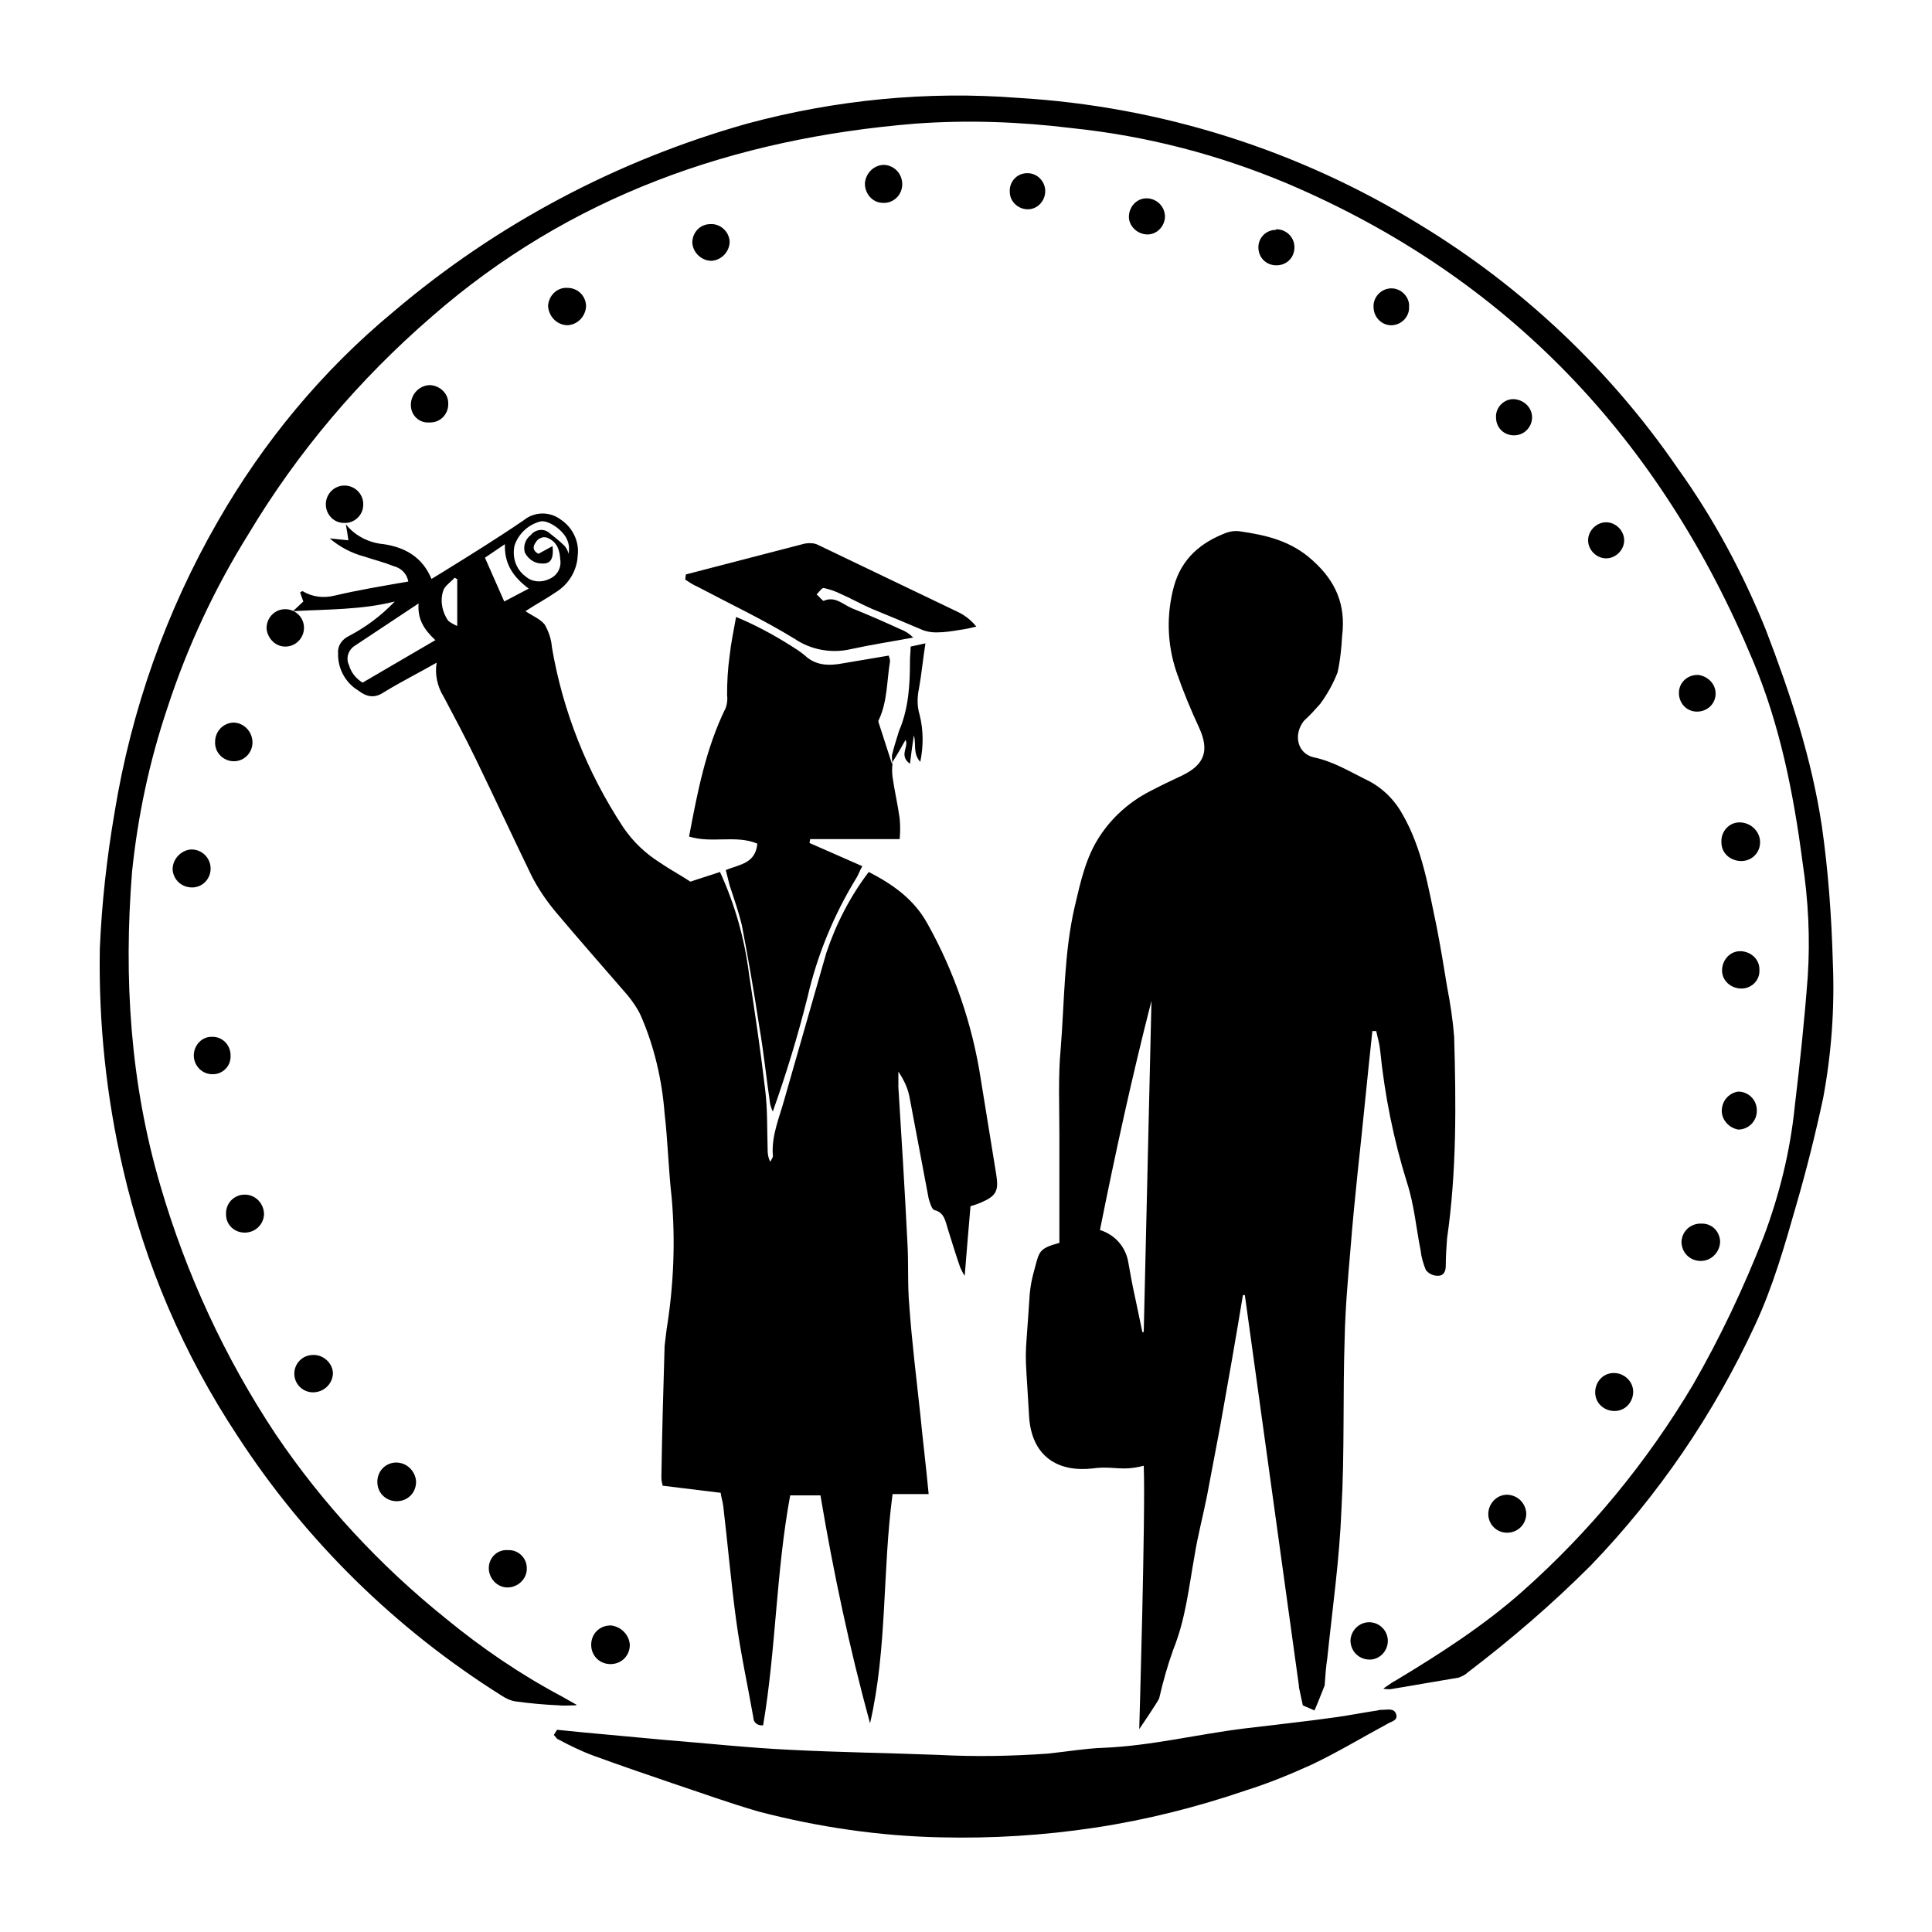
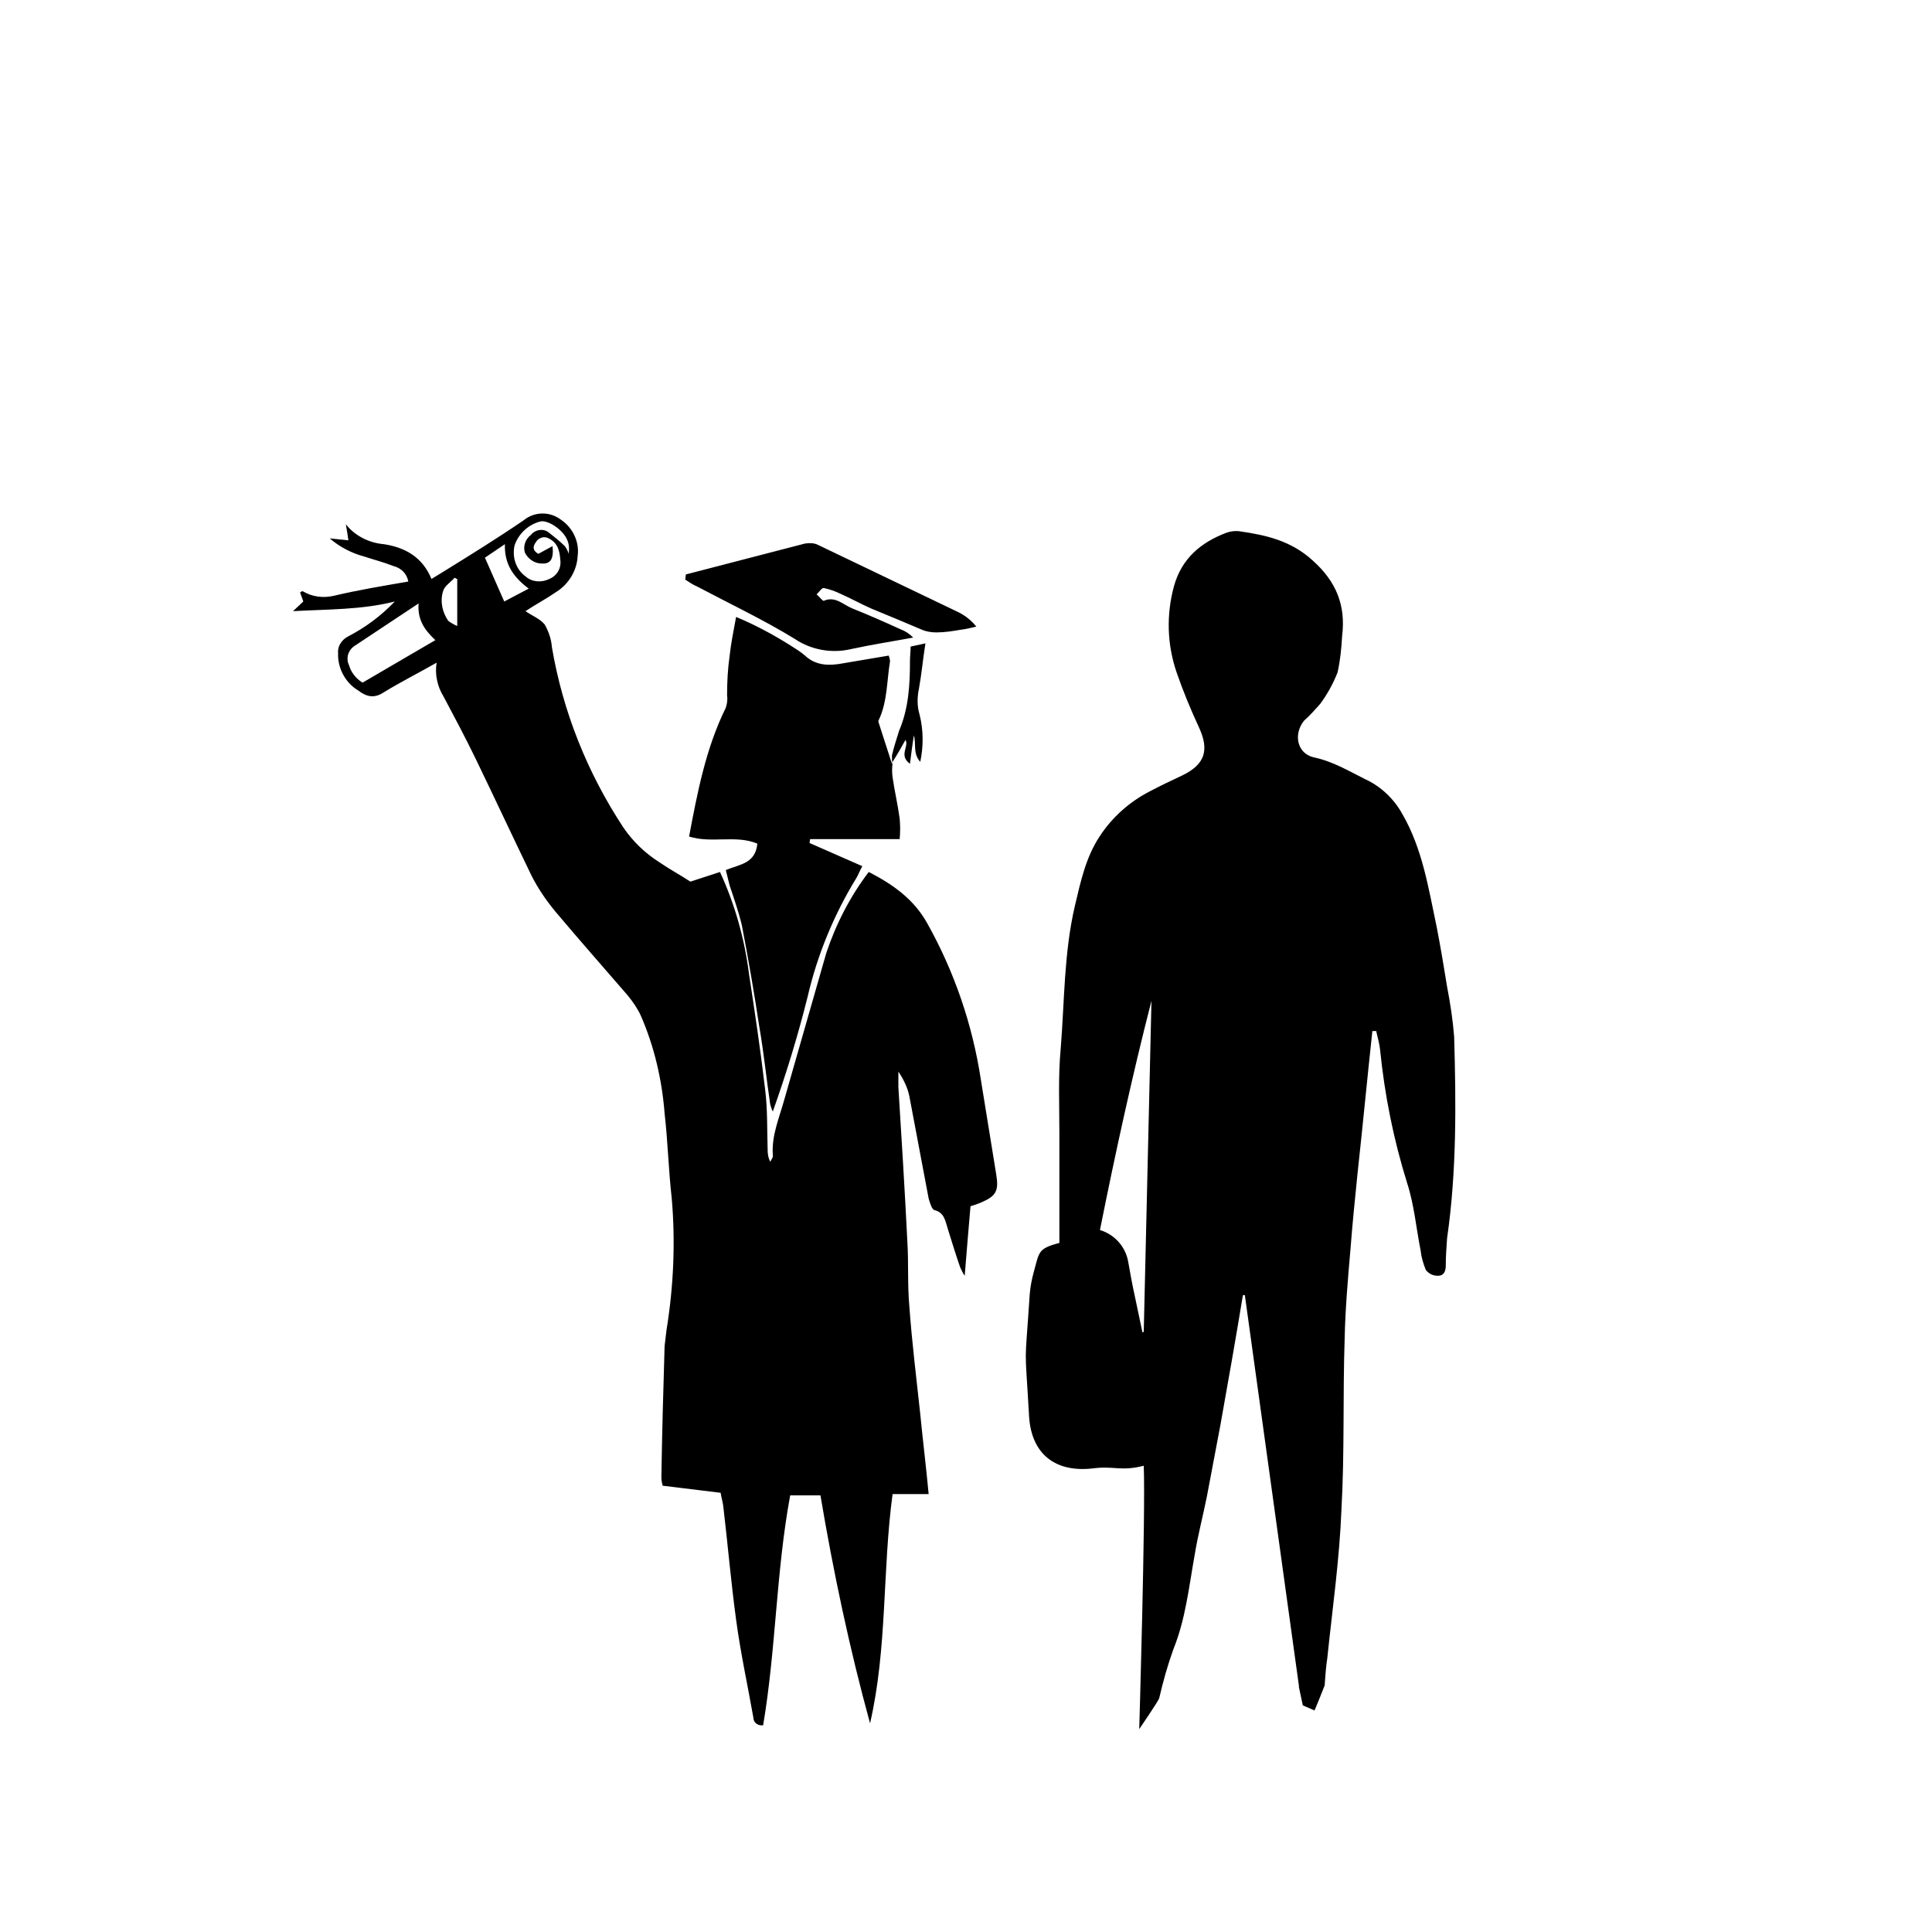
<svg xmlns="http://www.w3.org/2000/svg" version="1.1" id="Layer_1" x="0px" y="0px" viewBox="0 0 300 300" style="enable-background:new 0 0 300 300;" xml:space="preserve">
-   <path d="M89.5,264.8c-1,0-1.9,0.1-2.8,0c-2.2-0.1-4.4-0.3-6.6-0.6c-0.8-0.1-1.6-0.5-2.2-0.9c-16.4-10.3-30.4-24-41-40.3  c-8.4-12.7-14.4-26.7-17.8-41.5c-2.6-11.2-3.8-22.7-3.6-34.2c0.3-7.1,1.1-14.2,2.3-21.2c2.6-15.9,8-31.2,16-45.1  c7.1-12.4,16.3-23.5,27.3-32.6c16-13.6,34.7-23.5,54.9-29.2c13.7-3.7,28-5.1,42.1-4c22.1,1.3,43.6,8.1,62.4,19.7  c15.8,9.6,29.5,22.5,40,37.8c5.6,7.8,10.1,16.2,13.7,25.1c3.8,9.9,7.1,19.9,8.7,30.5c1,7,1.5,14,1.7,21.1c0.3,7.1-0.2,14.1-1.5,21.1  c-1.2,5.6-2.6,11.2-4.2,16.7c-1.8,6.3-3.6,12.6-6.4,18.6c-6.4,13.8-15,26.4-25.5,37.3c-6,6-12.4,11.5-19.1,16.6  c-0.4,0.4-0.9,0.6-1.4,0.8c-3.5,0.6-7.1,1.2-10.6,1.8c-0.4,0-0.8,0-1.1-0.1c0.9-0.6,1.4-1,2-1.3c6.8-4.1,13.5-8.4,19.5-13.7  c10.5-9.3,19.4-20.1,26.6-32.2c4.2-7.3,7.8-14.9,10.9-22.8c2.5-6.6,4.2-13.5,4.9-20.5c0.8-6.7,1.5-13.3,2-20  c0.4-5.9,0.1-11.9-0.8-17.8c-1.4-10.7-3.5-21.3-7.7-31.3c-14.3-34.3-38-59.5-72.3-74.1c-10.7-4.5-21.9-7.4-33.4-8.6  c-8.1-1-16.3-1.3-24.4-0.7c-28.1,2.3-53.6,11.2-75.1,30c-11.2,9.7-20.8,21-28.4,33.7c-5.3,8.5-9.5,17.5-12.6,27  c-2.8,8.3-4.6,16.8-5.5,25.5c-1.3,16.5-0.3,32.7,4.4,48.7c4,13.7,10,26.7,17.9,38.6c7.3,10.8,16.2,20.4,26.4,28.6  c5.6,4.6,11.6,8.7,18,12.1l2.3,1.3L89.5,264.8z M86.5,268.6l4,0.4c4.3,0.4,8.7,0.8,13,1.2c6.3,0.5,12.7,1.2,19,1.5  c7.7,0.4,15.5,0.5,23.2,0.8c5.7,0.3,11.3,0.2,17-0.2c2.9-0.3,5.8-0.8,8.6-0.9c7.4-0.3,14.6-2.1,21.9-3c4.9-0.6,9.7-1.1,14.6-1.8  c2-0.3,4.1-0.7,6.1-1c0.3-0.1,0.5-0.1,0.8-0.1c0.8,0,1.8-0.3,2.1,0.7s-0.8,1.1-1.4,1.5c-3.9,2.1-7.7,4.4-11.7,6.3  c-3.3,1.5-6.7,2.9-10.2,4c-7.6,2.6-15.5,4.6-23.5,5.8c-7.9,1.2-16,1.7-24,1.5c-9.5-0.2-19-1.6-28.2-4c-4.5-1.3-8.9-2.9-13.4-4.4  c-4.1-1.4-8.2-2.8-12.3-4.3c-1.9-0.7-3.7-1.6-5.4-2.5c-0.3-0.1-0.4-0.4-0.7-0.7L86.5,268.6z M253.6,216.1c0,1.6-1.2,3-2.9,3  c-1.6,0-3-1.2-3-2.9l0,0c0-1.6,1.2-3,2.9-3C252.2,213.2,253.6,214.5,253.6,216.1z M51.7,213.3c-0.1,1.7-1.5,2.9-3.1,2.9c0,0,0,0,0,0  c-1.6,0-2.9-1.3-2.9-2.9s1.3-2.9,2.9-2.9c0.1,0,0.2,0,0.3,0C50.4,210.5,51.7,211.8,51.7,213.3z M29.7,131.9c1.6,0,2.9,1.2,3,2.8  c0.1,1.6-1.1,3-2.7,3.1c-0.1,0-0.1,0-0.2,0c-1.6,0-2.9-1.2-3-2.8C26.8,133.4,28.1,132,29.7,131.9z M97.8,255.4c0,1.7-1.3,3-3,3  c-1.7,0-3-1.3-3-3s1.3-3,3-3c0,0,0.1,0,0.1,0C96.5,252.6,97.7,253.9,97.8,255.4z M212.7,257.7c-1.7,0-3-1.3-3-3  c0.1-1.6,1.4-2.8,2.9-2.8c1.6,0,2.9,1.3,2.9,2.9S214.2,257.7,212.7,257.7L212.7,257.7z M61.5,227.1c1.6,0,2.9,1.2,3.1,2.8  c0.1,1.7-1.1,3.1-2.8,3.2s-3.1-1.1-3.2-2.8c-0.1-1.7,1.1-3.1,2.8-3.2C61.5,227.1,61.5,227.1,61.5,227.1z M38,185.5  c1.7,0,3,1.4,3,3.1c-0.1,1.6-1.4,2.8-3,2.8c-1.6,0-2.9-1.2-2.9-2.8C35,186.9,36.3,185.5,38,185.5C38,185.5,38,185.5,38,185.5z   M272.8,172.5c0,1.6-1.3,2.9-2.9,2.9c-1.6-0.3-2.8-1.8-2.5-3.4c0.2-1.3,1.2-2.3,2.5-2.5c1.6,0,2.9,1.3,2.9,2.9  C272.8,172.4,272.8,172.5,272.8,172.5z M273.3,130.6c0.1,1.7-1.2,3.1-2.9,3.1s-3.1-1.2-3.1-2.9c-0.1-1.7,1.2-3.1,2.8-3.1  C271.8,127.7,273.2,129,273.3,130.6C273.3,130.6,273.3,130.6,273.3,130.6z M267.1,192.9c-0.1,1.6-1.4,2.9-3,2.9c-1.7,0-3-1.3-3-3  c0.1-1.7,1.5-2.9,3.2-2.8c0,0,0,0,0,0C265.9,190,267.1,191.3,267.1,192.9z M81.8,243.6c0,1.6-1.4,2.9-3,2.9c-1.6,0-2.9-1.4-2.9-3  l0,0c0-1.6,1.3-2.9,2.9-2.8c0.1,0,0.1,0,0.2,0c1.6,0,2.8,1.3,2.8,2.8C81.8,243.5,81.8,243.5,81.8,243.6z M35.8,163.9  c0.1,1.6-1.2,2.9-2.7,2.9c-0.1,0-0.2,0-0.3,0c-1.6-0.1-2.8-1.5-2.7-3.1c0.1-1.5,1.3-2.7,2.7-2.7c1.6-0.1,2.9,1.1,3,2.7  C35.8,163.7,35.8,163.8,35.8,163.9z M270.4,153.5c-1.6,0-3-1.2-3-2.8s1.2-3,2.8-3c1.6,0,3,1.2,3,2.8c0,0,0,0.1,0,0.1  C273.3,152.2,272,153.5,270.4,153.5C270.4,153.5,270.4,153.5,270.4,153.5z M234,238c-1.6,0-2.9-1.3-2.9-2.9c0-1.6,1.3-3,2.9-3  c0,0,0.1,0,0.1,0c1.6,0.1,2.8,1.3,2.9,2.9C237,236.7,235.7,238,234,238z M88.1,44.7c1.6,0,2.8,1.2,2.9,2.7c0,0.1,0,0.1,0,0.2  c-0.1,1.6-1.4,2.9-3,2.9c-1.6-0.1-2.8-1.4-2.9-3C85.2,45.9,86.5,44.6,88.1,44.7z M56.4,78.4c0,1.6-1.4,2.9-3,2.8  c-1.5,0-2.7-1.2-2.8-2.7c-0.1-1.6,1.1-3,2.7-3.1c1.6-0.1,3,1.1,3.1,2.7C56.4,78.2,56.4,78.3,56.4,78.4z M47.2,97.5  c0,1.6-1.3,2.9-2.9,2.9c-1.5,0-2.7-1.2-2.9-2.7c-0.1-1.6,1.1-3,2.7-3.1s3,1.1,3.1,2.7C47.2,97.3,47.2,97.4,47.2,97.5z M113.3,37.5  c0,1.6-1.3,2.9-2.8,3c-1.6,0-2.9-1.3-3-2.8c0-1.6,1.2-2.9,2.8-2.9c0,0,0,0,0,0C111.8,34.7,113.2,35.9,113.3,37.5z M66.8,59.8  c1.6,0.1,2.9,1.4,2.8,3c0,1.5-1.2,2.8-2.8,2.8c-0.1,0-0.2,0-0.2,0c-1.5,0.1-2.8-1.1-2.8-2.7c0-0.1,0-0.1,0-0.2  C63.9,61.1,65.2,59.8,66.8,59.8z M137.1,31.5c-1.6,0-2.8-1.4-2.8-3c0,0,0,0,0,0c0.1-1.6,1.4-2.9,3-2.9c1.6,0.1,2.8,1.4,2.8,3  C140.1,30.3,138.7,31.6,137.1,31.5z M39.2,115.1c0.1,1.6-1.1,3-2.7,3.1c-1.6,0.1-3-1.1-3.1-2.7c0-0.1,0-0.2,0-0.3  c0-1.6,1.2-2.9,2.8-3C37.8,112.2,39.1,113.5,39.2,115.1z M218.8,47.6c0.1,1.5-1.1,2.8-2.6,2.9c-1.5,0.1-2.8-1.1-2.9-2.6  c-0.2-1.5,0.9-2.9,2.4-3.1c1.5-0.2,2.9,0.9,3.1,2.4C218.8,47.3,218.8,47.4,218.8,47.6z M266.4,107.7c0,1.6-1.3,2.8-2.9,2.8  c-1.6,0-2.8-1.3-2.8-2.9c0-1.6,1.3-2.8,2.9-2.8c0,0,0.1,0,0.1,0C265.2,105,266.4,106.2,266.4,107.7z M180.9,33.7  c-0.1,1.6-1.4,2.8-2.9,2.7s-2.8-1.4-2.7-2.9l0,0c0.1-1.6,1.4-2.8,2.9-2.7S180.9,32.1,180.9,33.7z M237.9,64.8c0,1.5-1.2,2.8-2.8,2.8  s-2.8-1.2-2.8-2.8c0-0.1,0-0.2,0-0.3c0.1-1.5,1.5-2.7,3-2.5C236.8,62.2,237.9,63.4,237.9,64.8z M159.6,32.5c-1.5,0-2.8-1.2-2.8-2.7  c-0.1-1.5,1-2.8,2.5-2.9c0,0,0.1,0,0.1,0c1.5-0.1,2.8,1.1,2.9,2.6c0,0.1,0,0.1,0,0.2C162.3,31.2,161.1,32.5,159.6,32.5z M252.2,83.9  c0,1.5-1.3,2.8-2.8,2.8s-2.8-1.3-2.8-2.8s1.3-2.8,2.8-2.8S252.2,82.4,252.2,83.9L252.2,83.9z M198.2,35.6c1.5,0,2.8,1.2,2.8,2.8  s-1.2,2.8-2.8,2.8s-2.8-1.2-2.8-2.8c0,0,0,0,0,0c0-1.5,1.2-2.7,2.7-2.7C198.1,35.6,198.2,35.6,198.2,35.6z" />
  <path d="M135.1,267.6c-3.2-11.7-5.7-23.5-7.7-35.4h-4.7c-2.2,11.9-2.2,23.9-4.2,35.7c-0.7,0.1-1.4-0.3-1.5-1c0,0,0-0.1,0-0.1  c-0.9-5.1-2-10.1-2.7-15.3c-0.8-5.9-1.3-11.8-2-17.7c-0.1-0.7-0.3-1.3-0.4-2l-9-1.1c-0.1-0.4-0.2-0.8-0.2-1.3  c0.1-6.8,0.3-13.6,0.5-20.4c0.1-0.8,0.2-1.7,0.3-2.5c1.1-6.8,1.4-13.7,0.8-20.5c-0.5-4.4-0.6-8.8-1.1-13.1  c-0.4-5.2-1.6-10.4-3.7-15.2c-0.5-1.1-1.2-2.1-2-3.1c-3.8-4.4-7.6-8.7-11.3-13.1c-1.4-1.7-2.7-3.6-3.7-5.6c-2.9-6-5.7-12-8.6-18  c-1.6-3.3-3.3-6.5-5-9.7c-1-1.6-1.4-3.5-1.1-5.3c-2.8,1.6-5.6,3-8.2,4.6c-1.5,1-2.7,0.7-4-0.3c-2-1.2-3.2-3.5-3.1-5.8  c-0.1-1.1,0.6-2.1,1.6-2.6c2.7-1.4,5.1-3.2,7.2-5.4c-5.1,1.3-10.4,1.2-15.8,1.5l1.6-1.5L46.6,92c0.1-0.1,0.3-0.2,0.4-0.2  c1.5,0.9,3.2,1.1,4.9,0.7c3.8-0.9,7.5-1.5,11.5-2.2c-0.2-1.2-1.1-2.1-2.3-2.4c-1.5-0.6-3.1-1-4.6-1.5c-1.9-0.5-3.8-1.5-5.3-2.8  l2.9,0.3c-0.1-0.7-0.2-1.4-0.4-2.5c1.4,1.8,3.6,2.9,5.9,3.1c3.3,0.5,6,2,7.4,5.4l1.8-1.1c4.2-2.6,8.4-5.2,12.5-8  c1.7-1.4,4.1-1.4,5.8-0.1c1.8,1.2,2.9,3.4,2.6,5.6c-0.1,2.3-1.4,4.4-3.3,5.6c-1.6,1.1-3.3,2-4.8,3c1,0.7,2.3,1.2,3,2.1  c0.6,1.1,1,2.2,1.1,3.5c1.7,10,5.5,19.5,11.1,28c1.5,2.2,3.4,4,5.6,5.4c1.6,1.1,3.3,2,4.8,3l4.6-1.5c2.3,5,3.8,10.3,4.5,15.8  c0.9,5.9,1.8,11.9,2.5,17.9c0.4,3.1,0.3,6.3,0.4,9.5c0,0.6,0.1,1.2,0.4,1.8c0.2-0.4,0.5-0.7,0.4-1.1c-0.2-3,1-5.7,1.8-8.6  c2.2-7.6,4.3-15.1,6.5-22.7c1.5-4.5,3.7-8.8,6.6-12.6c3.7,1.9,7,4.2,9.1,8c4.2,7.5,7,15.7,8.3,24.2c0.8,4.9,1.6,9.9,2.4,14.8  c0.4,2.5,0,3.3-2.3,4.3c-0.5,0.2-1,0.4-1.7,0.6c-0.3,3.5-0.6,7-0.9,10.8c-0.3-0.4-0.5-0.9-0.7-1.3c-0.7-2-1.3-4-1.9-5.9  c-0.4-1.2-0.5-2.6-2.1-3c-0.4-0.1-0.7-1.1-0.9-1.8c-1-5.3-2-10.6-3-15.9c-0.3-1.4-0.9-2.6-1.7-3.8c0,0.8,0,1.6,0,2.4  c0.5,8,1,16,1.4,24.1c0.2,3.3,0,6.6,0.3,9.9c0.4,5.6,1.1,11.2,1.7,16.8c0.4,4.1,0.9,8.1,1.3,12.4h-5.6  C137,243.9,137.8,255.9,135.1,267.6z M65,93.7c-3.6,2.4-6.8,4.5-10.1,6.7c-0.9,0.7-1.2,1.9-0.7,2.9c0.3,1.1,1.1,2.1,2.1,2.7  l11.3-6.6C65.9,97.8,64.8,96.2,65,93.7z M85.8,84.8c0.2,2-0.3,2.8-1.7,2.7c-1.1,0-2.1-0.7-2.6-1.7c-0.3-1,0.1-2.1,0.9-2.7  c0.6-0.8,1.8-1.1,2.7-0.5c0.9,0.7,1.8,1.4,2.6,2.2c0.3,0.4,0.5,0.8,0.6,1.2c0.1-0.7,0.1-1.4-0.2-2.1c-0.6-1.6-3.1-3.3-4.3-2.9  c-1.8,0.5-3.3,1.9-3.9,3.7c-0.4,1.8,0.2,3.7,1.7,4.8c1,0.9,2.5,1,3.7,0.4c1.2-0.5,1.9-1.7,1.7-3c-0.1-1.4-0.4-2.6-1.8-3.3  c-0.7-0.4-1.6-0.1-2,0.6c-0.5,0.7-0.5,1.3,0.4,1.8L85.8,84.8z M78.3,93.4l3.8-2c-2.4-1.8-3.8-3.8-3.7-6.9l-3.1,2.1L78.3,93.4z   M71.1,90l-0.5-0.3C70,90.4,69,91,68.8,91.8c-0.5,1.6-0.1,3.3,0.8,4.6c0.4,0.3,0.9,0.6,1.4,0.8V90z M138.6,118.5  c-0.1,0.7-0.1,1.5,0,2.2c0.3,2.1,0.8,4.2,1.1,6.4c0.1,1.1,0.1,2.1,0,3.2h-13.9l-0.1,0.6l8.2,3.6c-0.4,0.7-0.6,1.3-0.9,1.8  c-3.5,5.7-6.1,12-7.6,18.5c-1.5,6-3.3,11.9-5.4,17.8c-0.2-0.4-0.3-0.8-0.4-1.1c-0.6-4-1-8.1-1.7-12.1c-0.8-5.3-1.7-10.5-2.7-15.7  c-0.5-2.1-1.2-4.1-1.9-6.2c-0.2-0.8-0.4-1.6-0.6-2.4c2.2-0.9,4.6-1,4.9-4.1c-3.3-1.4-7.1,0-10.6-1.1c1.3-6.9,2.6-13.7,5.7-20  c0.2-0.6,0.3-1.3,0.2-1.9c0-2.1,0.1-4.1,0.4-6.2c0.2-1.9,0.6-3.8,1-6c2.9,1.2,5.7,2.7,8.4,4.4c0.8,0.5,1.6,1,2.3,1.6  c1.7,1.6,3.8,1.6,5.9,1.2l7.1-1.2c0.1,0.3,0.2,0.6,0.2,0.9c-0.5,3-0.4,6.2-1.7,9c-0.1,0.1-0.1,0.3-0.1,0.4c0.7,2.2,1.4,4.3,2.1,6.5  L138.6,118.5z M106.5,89.2c6.2-1.6,12.3-3.2,18.5-4.8c0.7-0.1,1.4-0.1,2,0.2c7.3,3.5,14.6,7,21.9,10.5c1,0.5,2,1.3,2.7,2.2  c-0.8,0.2-1.7,0.4-2.5,0.5c-1.2,0.2-2.4,0.4-3.7,0.4c-0.7,0-1.5-0.1-2.2-0.4c-2.6-1.1-5.2-2.2-7.9-3.3c-1.6-0.7-3.2-1.6-4.8-2.3  c-0.8-0.4-1.7-0.7-2.6-0.9c-0.3,0-0.7,0.6-1.1,1c0.4,0.3,0.9,1,1.1,1c1.8-0.8,3,0.6,4.5,1.2c2.5,1,5,2.1,7.4,3.2  c0.8,0.3,1.4,0.7,2,1.3c-3.2,0.6-6.5,1.1-9.7,1.8c-3,0.7-6.2,0.1-8.7-1.6c-4.9-3-10-5.4-15.1-8.1c-0.7-0.3-1.3-0.7-1.9-1.1  L106.5,89.2z M138.6,118.6c-0.1-0.4-0.1-0.9-0.1-1.3c0.3-1.3,0.7-2.5,1.1-3.8c1.5-3.5,1.7-7.2,1.7-10.9c0-0.7,0.1-1.4,0.1-2.2  l2.3-0.5c-0.4,2.5-0.6,4.8-1,7c-0.3,1.4-0.3,2.8,0.1,4.1c0.6,2.4,0.6,4.9,0.1,7.3c-1.2-1.3-0.6-2.9-1-4.1c-0.2,1.3-0.4,2.7-0.6,4.4  c-1.8-1.3-0.1-2.7-0.7-3.7c-0.6,1.1-1.3,2.3-2,3.4L138.6,118.6z M225.8,161c-0.2-2.6-0.6-5.2-1.1-7.8c-0.5-3.1-1-6.1-1.6-9.2  c-1.3-6.1-2.2-12.2-5.4-17.7c-1.3-2.3-3.3-4.2-5.7-5.3c-2.6-1.3-5.1-2.8-8-3.4c-2.6-0.6-3.2-3.6-1.5-5.7c0.9-0.8,1.7-1.7,2.5-2.6  c1.1-1.5,2-3.1,2.7-4.9c0.4-1.8,0.6-3.7,0.7-5.6c0.6-4.8-0.9-8.5-4.6-11.8c-3.3-3-7.1-3.9-11.3-4.5c-0.7-0.1-1.4,0-2,0.2  c-4,1.5-7,4-8.2,8.3c-1.2,4.4-1.1,9,0.4,13.4c1,2.9,2.2,5.8,3.5,8.6c1.6,3.5,0.9,5.7-2.6,7.4c-1.7,0.8-3.4,1.6-5.1,2.5  c-3.1,1.6-5.8,4-7.7,6.9c-2.2,3.3-3,7.1-3.9,10.9c-1.7,7.3-1.6,14.8-2.2,22.2c-0.4,4.3-0.2,8.7-0.2,13c0,5.6,0,11.3,0,17.1  c-3.4,0.9-3.1,1.4-4,4.6c-0.3,1.1-0.5,2.2-0.6,3.3c-0.8,12.3-0.8,6.8-0.1,19.1c0.4,6,4.3,8.7,10,8c3.2-0.4,4.3,0.5,7.8-0.4  c0.3,7.3-0.7,40.9-0.7,40.9s3-4.4,3.1-4.8c0.6-2.6,1.3-5.1,2.2-7.6c1.9-4.7,2.4-9.6,3.3-14.6c0.5-3.1,1.3-6.1,1.9-9.1  c0.7-3.7,1.4-7.4,2.1-11.1c1.2-6.7,2.4-13.5,3.5-20.2h0.3c2.8,20.2,5.6,40.4,8.4,60.7v0.2l0,0l0.6,2.8c0.6,0.3,1.2,0.5,1.8,0.8  c0.1-0.1,1.4-3.4,1.6-3.9l0,0v-0.1l0,0c0.1-1.5,0.2-2.8,0.4-4.1c0.8-7.7,1.9-15.4,2.2-23.1c0.5-8.9,0.2-17.7,0.5-26.6  c0.1-4.6,0.5-9.2,0.9-13.8c0.3-3.9,0.7-7.9,1.1-11.8c0.8-7.3,1.5-14.7,2.3-22.1h0.6c0.2,1,0.5,1.9,0.6,2.9c0.7,7,2.1,14,4.2,20.7  c1.1,3.4,1.4,7,2.1,10.5c0.1,1,0.4,2,0.8,3c0.5,0.6,1.1,0.9,1.9,0.9c0.9,0,1.2-0.7,1.2-1.6c0-1.4,0.1-2.8,0.2-4.2  C226.2,181.9,226.1,171.4,225.8,161z M177.6,206.8l-0.2,0.1c-0.4-1.9-0.8-3.8-1.2-5.7c-0.4-1.8-0.7-3.5-1-5.2  c-0.4-2.4-2.1-4.3-4.4-5c2.4-12,5-23.9,8-35.6L177.6,206.8z" />
</svg>